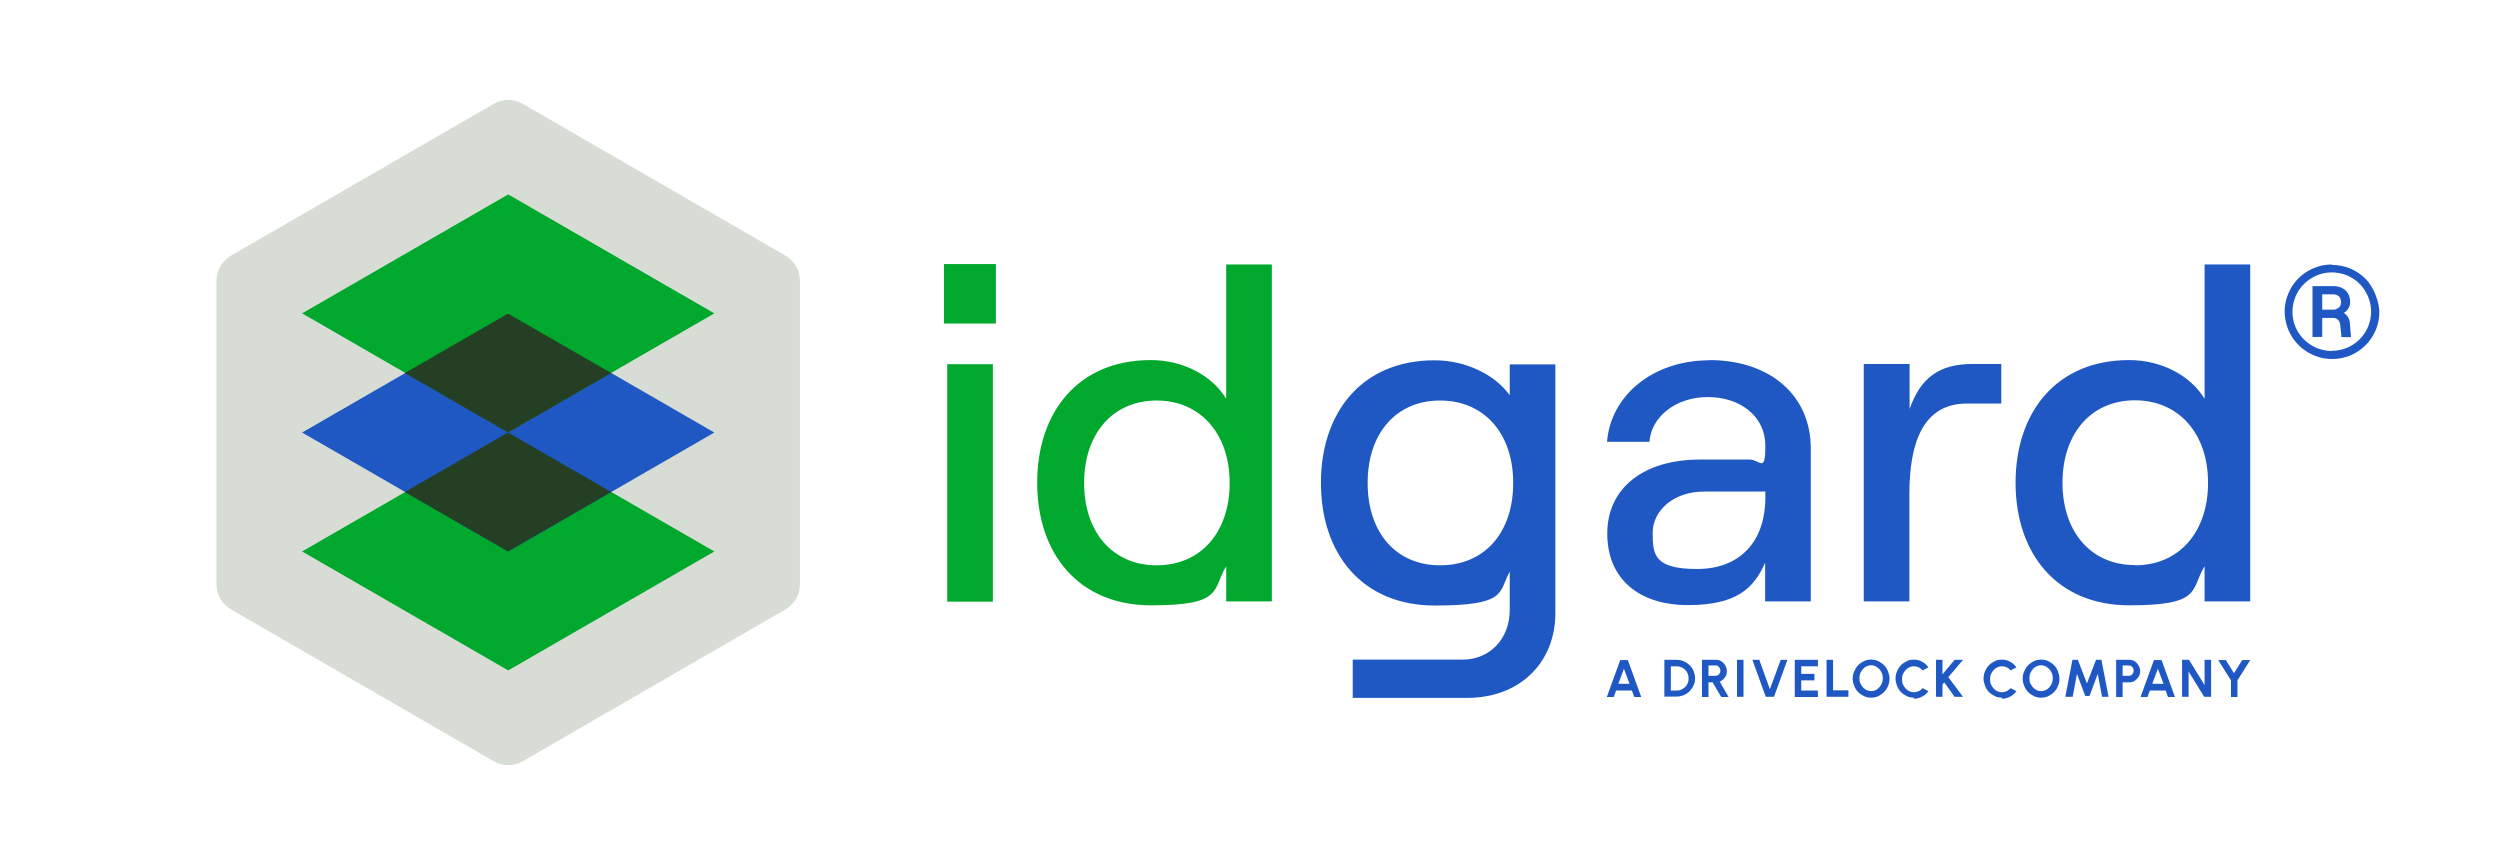
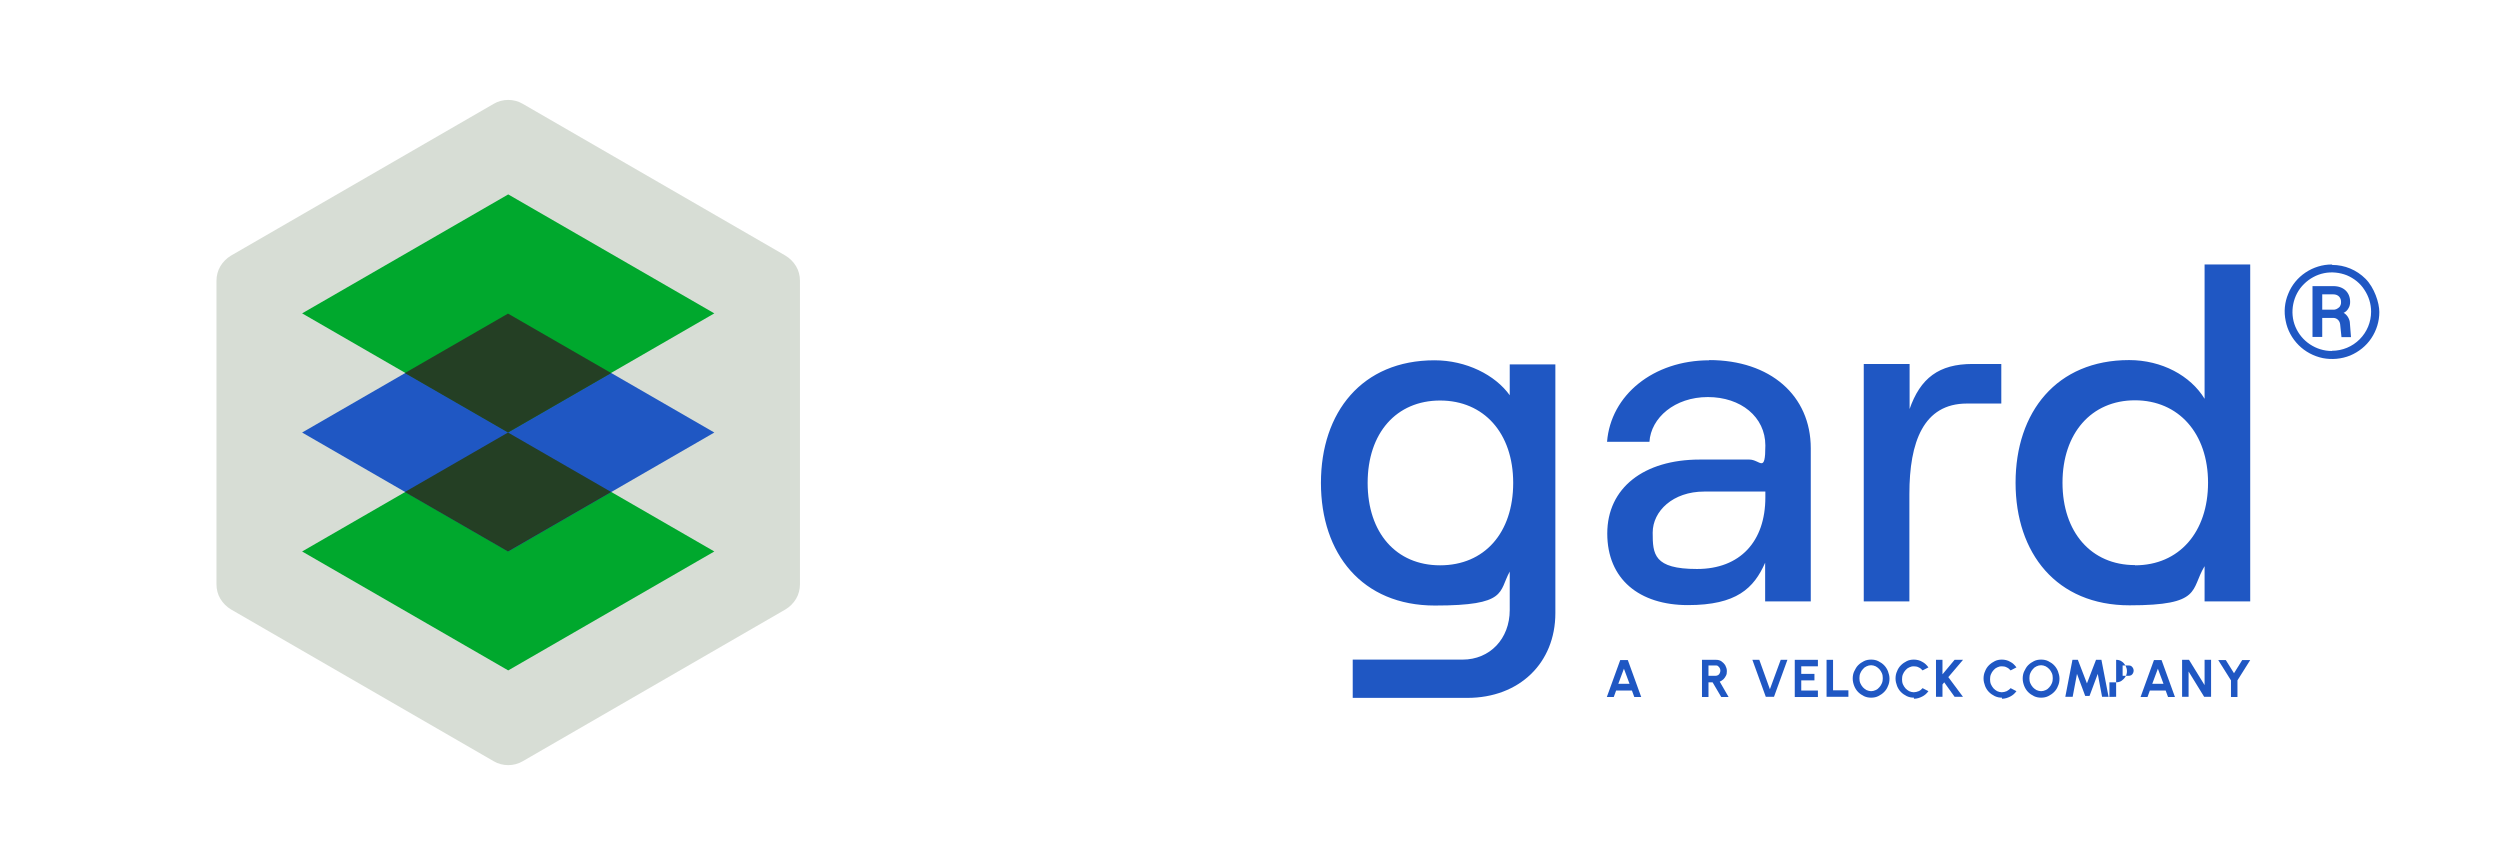
<svg xmlns="http://www.w3.org/2000/svg" id="Ebene_1" version="1.1" viewBox="0 0 1156 400">
  <defs>
    <style>
      .st0 {
        fill: #d7ddd5;
      }

      .st1 {
        fill: #00a82d;
      }

      .st2 {
        fill: #243f24;
      }

      .st3 {
        fill: #1f57c3;
      }
    </style>
  </defs>
  <path class="st0" d="M369.9,270.2v-140.4c0-2.4-.6-4.7-1.8-6.7-1.2-2-2.9-3.7-4.9-4.9l-121.5-70.2c-2-1.2-4.4-1.8-6.7-1.8s-4.7.6-6.7,1.8l-121.5,70.2c-2,1.2-3.7,2.9-4.9,4.9-1.2,2-1.8,4.4-1.8,6.7v140.4c0,2.4.6,4.7,1.8,6.7,1.2,2,2.9,3.7,4.9,4.9l121.5,70.2c2,1.2,4.4,1.8,6.7,1.8s4.7-.6,6.7-1.8l121.5-70.2c2-1.2,3.7-2.9,4.9-4.9,1.2-2,1.8-4.4,1.8-6.7h0Z" />
  <path class="st1" d="M330.3,255l-95.3-55-95.3,55,95.3,55,95.3-55Z" />
  <path class="st3" d="M330.3,200l-95.3-55-95.3,55,95.3,55,95.3-55Z" />
  <path class="st1" d="M330.3,144.9l-95.3-55-95.3,55,95.3,55,95.3-55Z" />
  <path class="st2" d="M282.6,172.5l-47.7-27.5-47.7,27.5,47.7,27.5,47.7-27.5Z" />
  <path class="st2" d="M282.6,227.5l-47.7-27.5-47.7,27.5,47.7,27.5,47.7-27.5Z" />
-   <path class="st1" d="M436.5,149.6h24v-27.5h-24v27.5ZM438,278.2h21.1v-109.8h-21.1v109.8ZM567,122.3v62.1c-6.5-10.7-19.8-17.9-34.9-17.9-33.5,0-52.5,24-52.5,56.7s19,56.7,52.7,56.7,28.1-7.2,34.7-18.1v16.3h21.1V122.3h-21.1ZM534.8,261.4c-20.3,0-33.5-15.3-33.5-38.1s13.3-38.1,33.5-38.1,33.8,15.3,33.8,38.1-13.3,38.1-33.8,38.1Z" />
  <path class="st3" d="M790.4,166.6c-25.9,0-45.6,16.1-47.3,37.7h19.6c.7-11.1,11.7-20.7,27-20.7s26.6,9.2,26.6,22.4-2.4,6.5-7.4,6.5h-22.9c-25.9,0-42.8,13.1-42.8,34.2s14.8,33.1,37.3,33.1,30.5-7.8,35.7-19.6v17.9h21.1v-70.8c0-24.4-18.7-40.8-47-40.8ZM816.3,230c0,20.3-11.6,33.1-31.6,33.1s-20.5-6.8-20.5-16.8,9.4-19,23.8-19h28.3v2.6ZM698.2,182.9c-6.8-9.6-20.3-16.3-34.9-16.3-33.5,0-52.5,24-52.5,56.7s19,56.7,52.7,56.7,29.4-6.3,34.6-15.7v17.8c0,13.3-9.2,22.9-21.8,22.9h-50.8v17.7h53c24,0,40.7-16.1,40.7-39.2v-115h-21.1v14.6ZM665.9,261.4c-20.3,0-33.5-15-33.5-38.1s13.3-38.1,33.5-38.1,33.8,15,33.8,38.1-13.3,38.1-33.8,38.1h0ZM883,189.4v-21.1h-21.2v109.8h21.1v-49.7c0-24,6.5-41.8,26.6-41.8h15.9v-18.3h-13.3c-15.5,0-24.2,6.5-29.2,21.1h0ZM1019.4,184.4c-6.5-10.7-19.8-17.9-34.9-17.9-33.5,0-52.5,24-52.5,56.7s19,56.7,52.7,56.7,28.1-7.2,34.7-18.1v16.3h21.1V122.3h-21.1v62.1ZM987.2,261.3c-20.3,0-33.5-15.3-33.5-38.1s13.3-38.1,33.5-38.1,33.8,15.3,33.8,38.1-13.3,38.2-33.8,38.2h0ZM1078.2,122.3c-4.3,0-8.5,1.3-12.1,3.7-3.6,2.4-6.4,5.8-8,9.8-1.7,4-2.1,8.4-1.2,12.6.8,4.2,2.9,8.1,6,11.2,3,3,6.9,5.1,11.2,6,4.2.8,8.6.4,12.6-1.2,4-1.7,7.4-4.4,9.8-8,2.4-3.6,3.7-7.8,3.7-12.1s-2.3-11.3-6.4-15.4c-4.1-4.1-9.6-6.4-15.4-6.4h0ZM1078.2,162.3c-3.6,0-7.1-1.1-10.1-3.1-3-2-5.3-4.8-6.7-8.1-1.4-3.3-1.7-7-1-10.5.7-3.5,2.4-6.8,5-9.3,2.5-2.5,5.8-4.3,9.3-5,3.5-.7,7.2-.3,10.5,1,3.3,1.4,6.2,3.7,8.1,6.7,2,3,3.1,6.5,3.1,10.1,0,4.8-1.9,9.4-5.3,12.8-3.4,3.4-8,5.3-12.8,5.3h0ZM1083.6,144.7c1-.4,1.8-1.2,2.3-2.1.6-.9.8-2,.8-3,0-4.3-2.9-7.3-7.8-7.3h-9.6v23.5h4.5v-8.8h5.1c.8,0,1.6.3,2.2.9.6.6.9,1.3,1,2.2l.6,5.8h4.4l-.5-6.3c0-1-.3-1.9-.8-2.8-.5-.9-1.2-1.6-2-2.1h0ZM1078.8,143.2h-5v-7.1h5c2.6,0,3.7,1.7,3.7,3.5,0,.5,0,1-.2,1.4-.2.5-.4.9-.8,1.2-.4.3-.8.6-1.3.8-.5.2-1,.2-1.4.2h0Z" />
  <g>
    <path class="st3" d="M749.3,305.2h3.4l6.2,17.1h-3.2l-1.1-3h-7.3l-1.1,3h-3.2l6.2-17.1ZM748.4,316.2h5.1l-2.6-7-2.6,7Z" />
-     <path class="st3" d="M769.6,322.2v-17.1h5.7c1.2,0,2.3.2,3.3.7,1,.4,1.9,1.1,2.7,1.8.8.8,1.4,1.7,1.8,2.7.4,1,.7,2.1.7,3.3s-.2,2.3-.7,3.3c-.4,1-1.1,1.9-1.8,2.7-.8.8-1.7,1.4-2.7,1.8-1,.4-2.1.7-3.3.7h-5.7ZM772.6,319.3h2.7c.8,0,1.5-.1,2.1-.4s1.3-.7,1.8-1.2c.5-.5.9-1.1,1.2-1.8.3-.7.4-1.4.4-2.2s-.1-1.5-.4-2.2c-.3-.7-.7-1.3-1.2-1.8-.5-.5-1.1-.9-1.8-1.2-.7-.3-1.4-.4-2.1-.4h-2.7v11.1Z" />
    <path class="st3" d="M787,322.2v-17.1h6.5c.9,0,1.8.2,2.5.7.7.5,1.3,1.1,1.8,1.9.4.8.7,1.6.7,2.6s-.1,1.5-.4,2.1c-.3.6-.7,1.2-1.2,1.7-.5.5-1.1.8-1.7,1.1l4.1,7.1h-3.4l-4-6.8h-1.9v6.8h-3ZM790,312.5h3.2c.4,0,.8-.1,1.2-.3s.6-.5.8-.9c.2-.4.3-.8.3-1.2s-.1-.8-.3-1.2c-.2-.4-.5-.6-.8-.9s-.7-.3-1.2-.3h-3.2v4.7Z" />
-     <path class="st3" d="M803.2,322.2v-17.1h3v17.1h-3Z" />
    <path class="st3" d="M816.5,322.2l-6.2-17.1h3.2l4.9,13.6,5-13.6h3.1l-6.2,17.1h-3.8Z" />
    <path class="st3" d="M829.9,322.2v-17.1h10.7v3h-7.7v3.5h6.1v3h-6.1v4.7h7.7v3h-10.7Z" />
    <path class="st3" d="M844.6,322.2v-17.1h3v14.1h7.1v3h-10.1Z" />
    <path class="st3" d="M865.2,322.6c-1.2,0-2.2-.2-3.3-.7-1-.5-1.9-1.1-2.7-1.9-.8-.8-1.4-1.8-1.8-2.8s-.7-2.2-.7-3.4.2-2.4.7-3.4,1-2,1.8-2.8c.8-.8,1.7-1.4,2.7-1.9,1-.5,2.1-.7,3.3-.7s2.3.2,3.3.7c1,.5,1.9,1.1,2.7,1.9s1.4,1.8,1.8,2.8c.4,1.1.7,2.2.7,3.4s-.2,2.4-.7,3.4c-.4,1.1-1,2-1.8,2.8-.8.8-1.7,1.4-2.7,1.9-1,.5-2.1.7-3.3.7ZM865.2,319.6c.7,0,1.5-.2,2.1-.5.7-.3,1.2-.7,1.7-1.3.5-.5.9-1.2,1.2-1.9.3-.7.4-1.5.4-2.3s-.1-1.6-.4-2.3c-.3-.7-.7-1.3-1.2-1.9-.5-.5-1.1-1-1.7-1.3-.7-.3-1.4-.5-2.1-.5s-1.5.2-2.1.5c-.7.3-1.2.7-1.7,1.3-.5.5-.9,1.2-1.2,1.9-.3.7-.4,1.5-.4,2.3s.1,1.6.4,2.3c.3.7.7,1.3,1.2,1.9.5.5,1.1,1,1.7,1.3.7.3,1.4.5,2.1.5Z" />
    <path class="st3" d="M885,322.6c-1.2,0-2.2-.2-3.3-.7-1-.5-1.9-1.1-2.7-1.9-.8-.8-1.4-1.8-1.8-2.8-.4-1.1-.7-2.2-.7-3.4s.2-2.4.7-3.4c.4-1.1,1-2,1.8-2.8.8-.8,1.7-1.4,2.7-1.9s2.1-.7,3.3-.7,2.7.3,3.8,1c1.2.6,2.1,1.5,2.9,2.6l-2.7,1.4c-.5-.6-1.1-1.1-1.8-1.4-.7-.4-1.5-.5-2.3-.5s-1.5.2-2.1.5c-.7.3-1.2.7-1.7,1.3-.5.5-.9,1.2-1.2,1.9-.3.7-.4,1.5-.4,2.3s.1,1.6.4,2.3c.3.7.7,1.3,1.2,1.9.5.5,1.1,1,1.7,1.3.7.3,1.4.5,2.1.5s1.6-.2,2.3-.5,1.3-.8,1.8-1.4l2.7,1.4c-.8,1.1-1.7,1.9-2.9,2.5-1.2.6-2.4,1-3.8,1Z" />
    <path class="st3" d="M907.7,322.2h-3.9l-4.8-6.7-.8,1v5.7h-3v-17.1h3v6.7l5.6-6.7h3.9l-6.8,8,6.7,9Z" />
    <path class="st3" d="M925.7,322.6c-1.2,0-2.2-.2-3.3-.7-1-.5-1.9-1.1-2.7-1.9-.8-.8-1.4-1.8-1.8-2.8-.4-1.1-.7-2.2-.7-3.4s.2-2.4.7-3.4c.4-1.1,1-2,1.8-2.8.8-.8,1.7-1.4,2.7-1.9,1-.5,2.1-.7,3.3-.7s2.7.3,3.8,1c1.2.6,2.1,1.5,2.9,2.6l-2.7,1.4c-.5-.6-1.1-1.1-1.8-1.4-.7-.4-1.5-.5-2.3-.5s-1.5.2-2.1.5c-.7.3-1.2.7-1.7,1.3-.5.5-.9,1.2-1.2,1.9s-.4,1.5-.4,2.3.1,1.6.4,2.3c.3.7.7,1.3,1.2,1.9.5.5,1.1,1,1.7,1.3.7.3,1.4.5,2.1.5s1.6-.2,2.3-.5c.7-.4,1.3-.8,1.8-1.4l2.7,1.4c-.8,1.1-1.7,1.9-2.9,2.5-1.2.6-2.4,1-3.8,1Z" />
    <path class="st3" d="M943.8,322.6c-1.2,0-2.2-.2-3.3-.7-1-.5-1.9-1.1-2.7-1.9-.8-.8-1.4-1.8-1.8-2.8s-.7-2.2-.7-3.4.2-2.4.7-3.4,1-2,1.8-2.8c.8-.8,1.7-1.4,2.7-1.9,1-.5,2.1-.7,3.3-.7s2.3.2,3.3.7c1,.5,1.9,1.1,2.7,1.9s1.4,1.8,1.8,2.8c.4,1.1.7,2.2.7,3.4s-.2,2.4-.7,3.4c-.4,1.1-1,2-1.8,2.8-.8.8-1.7,1.4-2.7,1.9-1,.5-2.1.7-3.3.7ZM943.8,319.6c.7,0,1.5-.2,2.1-.5.7-.3,1.2-.7,1.7-1.3.5-.5.9-1.2,1.2-1.9.3-.7.4-1.5.4-2.3s-.1-1.6-.4-2.3c-.3-.7-.7-1.3-1.2-1.9-.5-.5-1.1-1-1.7-1.3-.7-.3-1.4-.5-2.1-.5s-1.5.2-2.1.5c-.7.3-1.2.7-1.7,1.3-.5.5-.9,1.2-1.2,1.9-.3.7-.4,1.5-.4,2.3s.1,1.6.4,2.3.7,1.3,1.2,1.9c.5.5,1.1,1,1.7,1.3.7.3,1.4.5,2.1.5Z" />
    <path class="st3" d="M955,322.2l3.3-17.1h2.5l4.2,10.9,4.2-10.9h2.5l3.3,17.1h-3l-2-10.6-3.8,10.2h-2l-3.8-10.2-2,10.6h-3Z" />
-     <path class="st3" d="M978.5,322.2v-17.1h6.1c.9,0,1.8.2,2.5.7.8.5,1.3,1.1,1.8,1.9.4.8.7,1.6.7,2.6s-.2,1.8-.7,2.6c-.5.8-1.1,1.4-1.8,1.9s-1.6.7-2.5.7h-3.1v6.8h-3ZM981.5,312.5h2.8c.4,0,.8-.1,1.2-.3.3-.2.6-.5.8-.9.2-.4.3-.8.3-1.2s-.1-.8-.3-1.2c-.2-.4-.5-.6-.8-.9-.3-.2-.7-.3-1.2-.3h-2.8v4.7Z" />
+     <path class="st3" d="M978.5,322.2v-17.1c.9,0,1.8.2,2.5.7.8.5,1.3,1.1,1.8,1.9.4.8.7,1.6.7,2.6s-.2,1.8-.7,2.6c-.5.8-1.1,1.4-1.8,1.9s-1.6.7-2.5.7h-3.1v6.8h-3ZM981.5,312.5h2.8c.4,0,.8-.1,1.2-.3.3-.2.6-.5.8-.9.2-.4.3-.8.3-1.2s-.1-.8-.3-1.2c-.2-.4-.5-.6-.8-.9-.3-.2-.7-.3-1.2-.3h-2.8v4.7Z" />
    <path class="st3" d="M996.1,305.2h3.4l6.2,17.1h-3.2l-1.1-3h-7.3l-1.1,3h-3.2l6.2-17.1ZM995.3,316.2h5.1l-2.6-7-2.6,7Z" />
    <path class="st3" d="M1009,322.2v-17.1h3.2l7.2,11.7v-11.7h3v17.1h-3.2l-7.2-11.7v11.7h-3Z" />
    <path class="st3" d="M1037,305.2h3.5l-5.9,9.4v7.7h-3v-7.7l-5.9-9.4h3.5l3.8,6.1,3.8-6.1Z" />
  </g>
</svg>